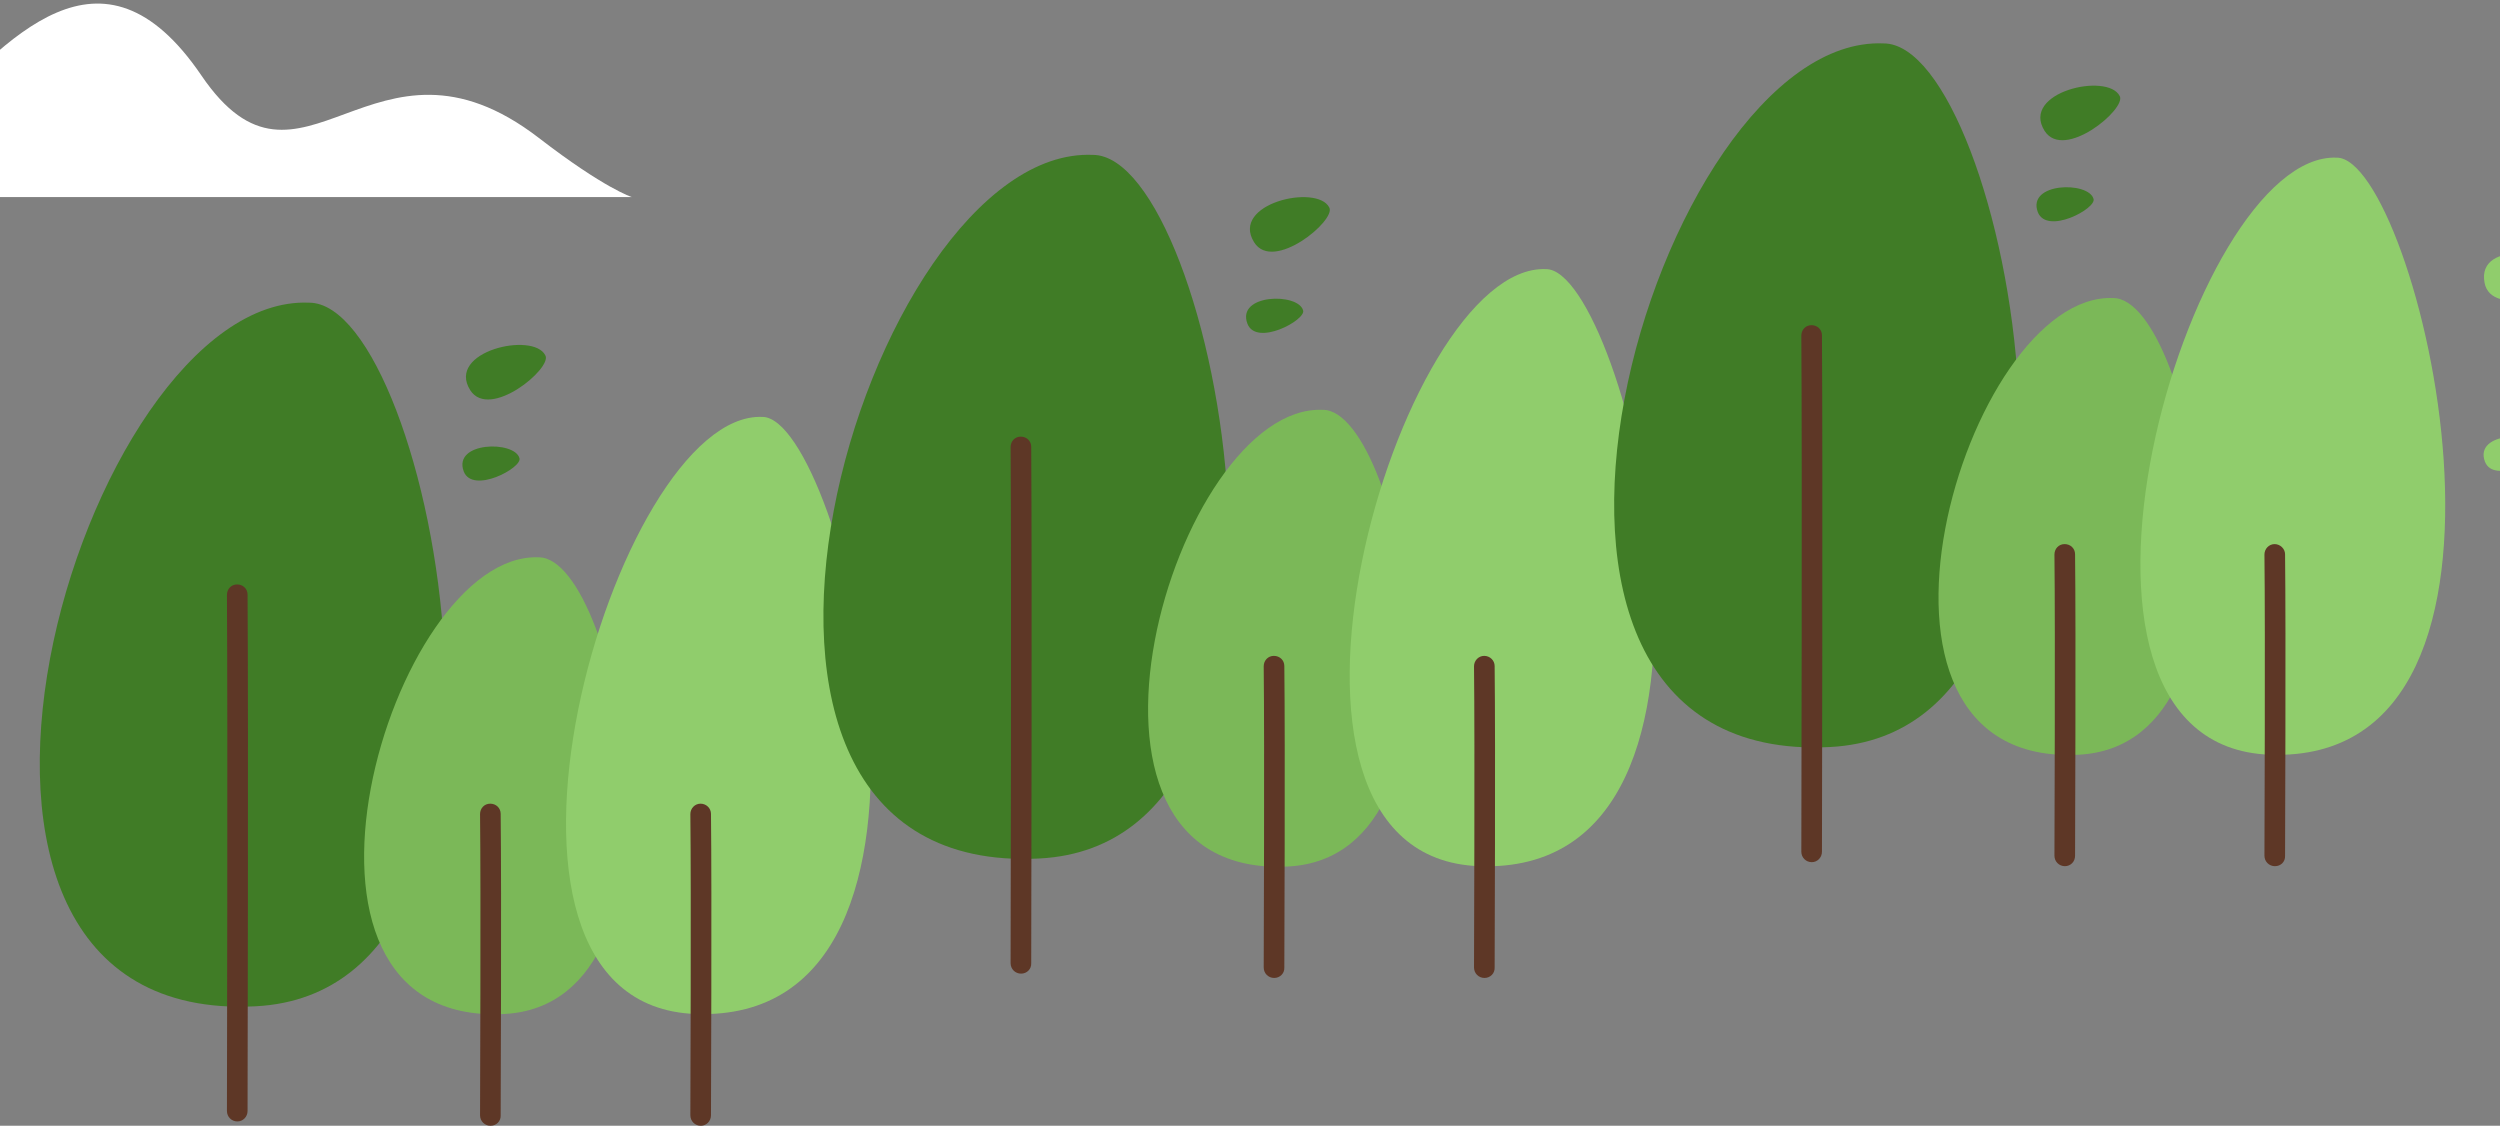
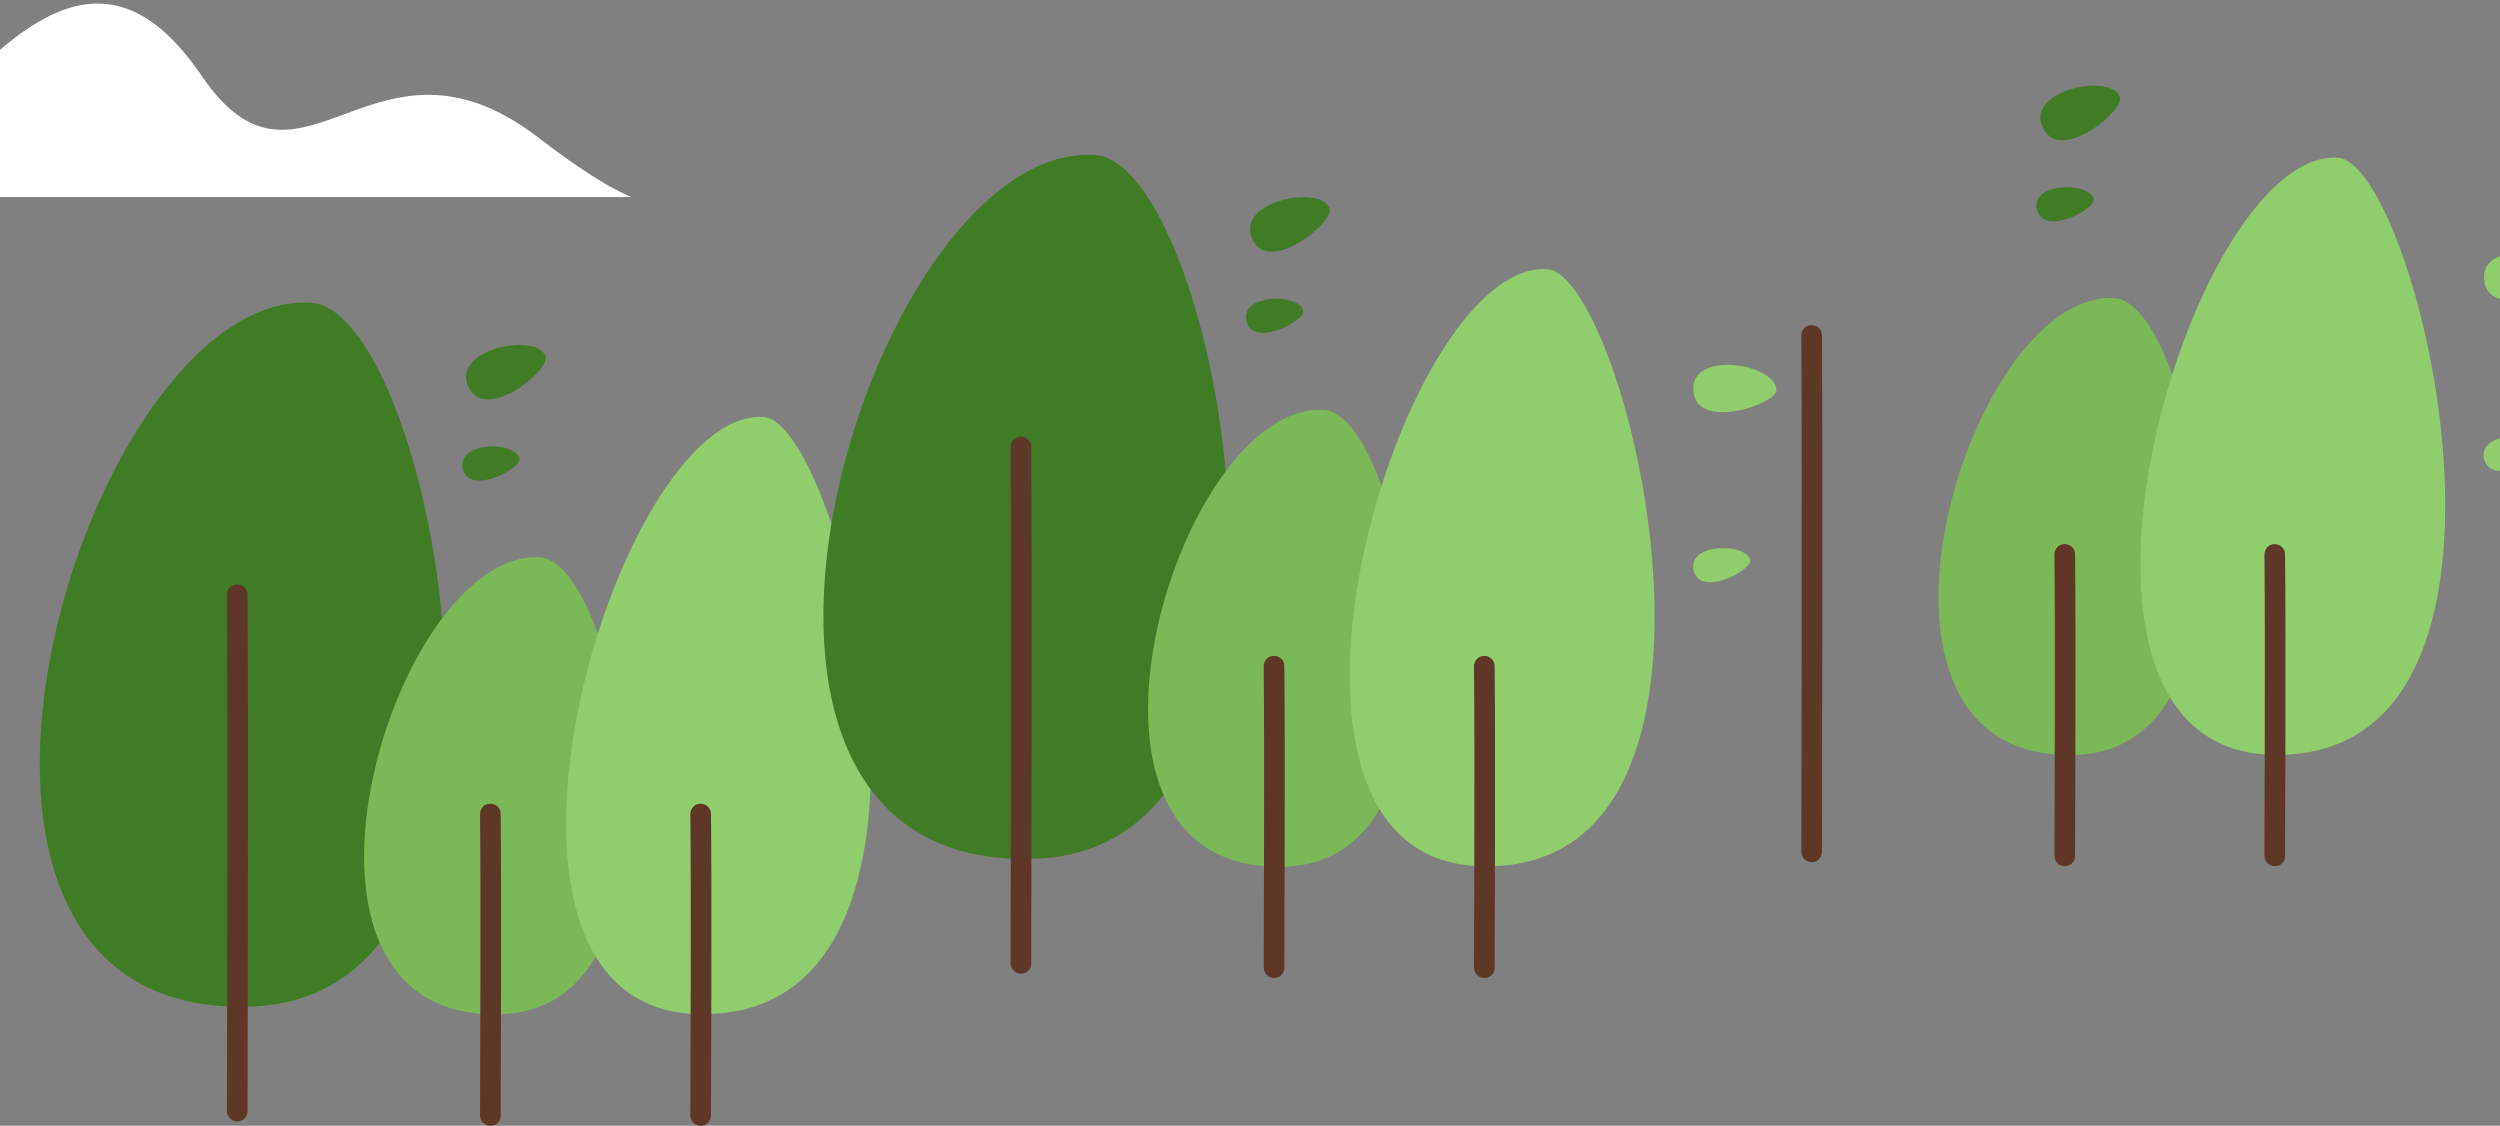
<svg xmlns="http://www.w3.org/2000/svg" x="0px" y="0px" viewBox="0 0 811.9 365.6" style="enable-background:new 0 0 811.9 365.6;" xml:space="preserve">
  <rect x="0" y="0" width="811.9" height="365.6" fill="#808080" stroke="none" />
  <g>
    <g>
      <path style="fill:#FFFFFF;" d="M-24.4,40C2.3,12.8,32.9-23.3,65.4,24.5S121,3.2,175,44.8C196.4,61.3,205.2,64,205.2,64H-48.1     L-24.4,40z">
     </path>
    </g>
  </g>
  <g>
    <path style="fill:#407C26;" d="M100.4,98.3C26.2,95.1-44,333.4,83.1,326.8C182.9,321.5,140.6,98.3,100.4,98.3z">
    </path>
    <path style="fill:#407C26;" d="M177.1,115.4c-3.9-7.8-32.3-1.3-24.4,11.3C159,136.6,179.5,119.5,177.1,115.4z">
    </path>
    <path style="fill:#407C26;" d="M168.7,148.8c-1.6-5.8-21.7-5.4-18.1,4.3C153.5,160.6,169.7,151.9,168.7,148.8z">
    </path>
    <path style="fill:#90CD6C;" d="M322.4,174.4c-0.8-8.7-29.7-12.9-26.8,1.7C297.8,187.6,323.1,179.1,322.4,174.4z">
-     </path>
-     <path style="fill:#90CD6C;" d="M313.8,229.8c-1.6-5.8-21.7-5.4-18.1,4.3C298.6,241.7,314.8,232.9,313.8,229.8z">
    </path>
    <path style="fill:#7BB858;" d="M175,181c-48.1-2.1-93.7,152.6-11.2,148.3C228.5,325.9,201.1,181,175,181z">
    </path>
    <path style="fill:#5E3726;" d="M77.1,364.2L77.1,364.2c-1.9,0-3.4-1.5-3.4-3.4c0-1.2,0.3-124.7,0-167.6c0-1.9,1.4-3.4,3.3-3.4    s3.4,1.4,3.4,3.3v0.1c0.3,42.9,0,166.4,0,167.6C80.4,362.7,78.9,364.2,77.1,364.2z">
    </path>
    <path style="fill:#5E3726;" d="M159.3,365.6L159.3,365.6c-1.9,0-3.4-1.5-3.4-3.4c0-0.7,0.3-72.8,0-97.8c0-1.9,1.4-3.4,3.3-3.4    c1.9,0,3.4,1.4,3.4,3.3l0,0c0.3,25.1,0,97.2,0,97.9C162.7,364.1,161.2,365.6,159.3,365.6z">
    </path>
    <path style="fill:#90CD6C;" d="M247.6,135.4c-48.1-2.1-104.2,191-21.7,193.9C321.4,332.7,273.7,135.4,247.6,135.4z">
    </path>
    <path style="fill:#5E3726;" d="M227.6,365.6L227.6,365.6c-1.9,0-3.4-1.5-3.4-3.4c0-0.7,0.3-72.8,0-97.8c0-1.9,1.5-3.4,3.3-3.4    c1.9,0,3.4,1.5,3.4,3.3l0,0c0.3,25.1,0,97.2,0,97.9C230.9,364.1,229.4,365.6,227.6,365.6z">
    </path>
  </g>
  <g>
    <path style="fill:#407C26;" d="M354.9,50.3c-74.2-3.2-144.4,235.2-17.3,228.5C437.4,273.6,395.1,50.3,354.9,50.3z">
    </path>
    <path style="fill:#407C26;" d="M431.7,67.4c-3.9-7.8-32.3-1.3-24.4,11.3C413.5,88.6,434,71.5,431.7,67.4z">
    </path>
    <path style="fill:#407C26;" d="M423.2,100.8c-1.6-5.8-21.7-5.4-18.1,4.3C408,112.7,424.2,103.9,423.2,100.8z">
    </path>
-     <path style="fill:#90CD6C;" d="M576.9,126.4c-0.8-8.7-29.7-12.9-26.8,1.7C552.3,139.6,577.6,131.1,576.9,126.4z">
+     <path style="fill:#90CD6C;" d="M576.9,126.4c-0.8-8.7-29.7-12.9-26.8,1.7C552.3,139.6,577.6,131.1,576.9,126.4">
    </path>
    <path style="fill:#90CD6C;" d="M568.4,181.8c-1.6-5.8-21.7-5.4-18.1,4.3C553.2,193.7,569.3,184.9,568.4,181.8z">
    </path>
    <path style="fill:#7BB858;" d="M429.6,133.1c-48.1-2.1-93.7,152.6-11.2,148.3C483.1,277.9,455.6,133,429.6,133.1z">
    </path>
    <path style="fill:#5E3726;" d="M331.6,316.2L331.6,316.2c-1.9,0-3.4-1.5-3.4-3.4c0-1.2,0.3-124.7,0-167.6c0-1.9,1.4-3.4,3.3-3.4    s3.4,1.4,3.4,3.3v0.1c0.3,42.9,0,166.4,0,167.6C335,314.7,333.5,316.2,331.6,316.2z">
    </path>
    <path style="fill:#5E3726;" d="M413.8,317.6L413.8,317.6c-1.9,0-3.4-1.5-3.4-3.4c0-0.7,0.3-72.8,0-97.8c0-1.9,1.4-3.4,3.3-3.4    s3.4,1.4,3.4,3.3l0,0c0.3,25.1,0,97.2,0,97.9C417.2,316.1,415.7,317.6,413.8,317.6z">
    </path>
    <path style="fill:#90CD6C;" d="M502.1,87.4c-48.1-2.1-104.2,191-21.7,193.9C575.9,284.7,528.2,87.4,502.1,87.4z">
    </path>
    <path style="fill:#5E3726;" d="M482.1,317.6L482.1,317.6c-1.9,0-3.4-1.5-3.4-3.4c0-0.7,0.3-72.8,0-97.8c0-1.9,1.5-3.4,3.3-3.4    c1.9,0,3.4,1.5,3.4,3.3l0,0c0.3,25.1,0,97.2,0,97.9C485.5,316.1,484,317.6,482.1,317.6z">
    </path>
  </g>
  <g>
-     <path style="fill:#407C26;" d="M611.7,14.1c-74.2-3.2-144.4,235.2-17.3,228.5C694.1,237.3,651.8,14,611.7,14.1z">
-     </path>
    <path style="fill:#407C26;" d="M688.4,31.2c-3.9-7.8-32.3-1.3-24.4,11.3C670.3,52.4,690.7,35.3,688.4,31.2z">
    </path>
    <path style="fill:#407C26;" d="M679.9,64.6c-1.6-5.8-21.7-5.4-18.1,4.3C664.8,76.4,680.9,67.7,679.9,64.6z">
    </path>
    <path style="fill:#90CD6C;" d="M833.7,90.2c-0.8-8.7-29.7-12.9-26.8,1.7C809.1,103.4,834.3,94.9,833.7,90.2z">
    </path>
    <path style="fill:#90CD6C;" d="M825.1,145.6c-1.6-5.8-21.7-5.4-18.1,4.3C809.9,157.5,826.1,148.7,825.1,145.6z">
    </path>
    <path style="fill:#7BB858;" d="M686.3,96.8c-48.1-2.1-93.7,152.6-11.2,148.3C739.8,241.7,712.4,96.8,686.3,96.8z">
    </path>
    <path style="fill:#5E3726;" d="M588.4,280L588.4,280c-1.9,0-3.4-1.5-3.4-3.4c0-1.2,0.3-124.7,0-167.6c0-1.9,1.4-3.4,3.3-3.4    c1.9,0,3.4,1.4,3.4,3.3v0.1c0.3,42.9,0,166.4,0,167.6C591.7,278.5,590.2,280,588.4,280z">
    </path>
    <path style="fill:#5E3726;" d="M670.6,281.3L670.6,281.3c-1.9,0-3.4-1.5-3.4-3.4c0-0.7,0.3-72.8,0-97.8c0-1.9,1.4-3.4,3.3-3.4    s3.4,1.4,3.4,3.3l0,0c0.3,25.1,0,97.2,0,97.9C673.9,279.9,672.4,281.3,670.6,281.3z">
    </path>
    <path style="fill:#90CD6C;" d="M758.9,51.2c-48.1-2.1-104.2,191-21.7,193.9C832.7,248.5,784.9,51.2,758.9,51.2z">
    </path>
    <path style="fill:#5E3726;" d="M738.8,281.3L738.8,281.3c-1.9,0-3.4-1.5-3.4-3.4c0-0.7,0.3-72.8,0-97.8c0-1.9,1.5-3.4,3.3-3.4    s3.4,1.5,3.4,3.3l0,0c0.3,25.1,0,97.2,0,97.9C742.2,279.9,740.7,281.3,738.8,281.3z">
    </path>
  </g>
</svg>